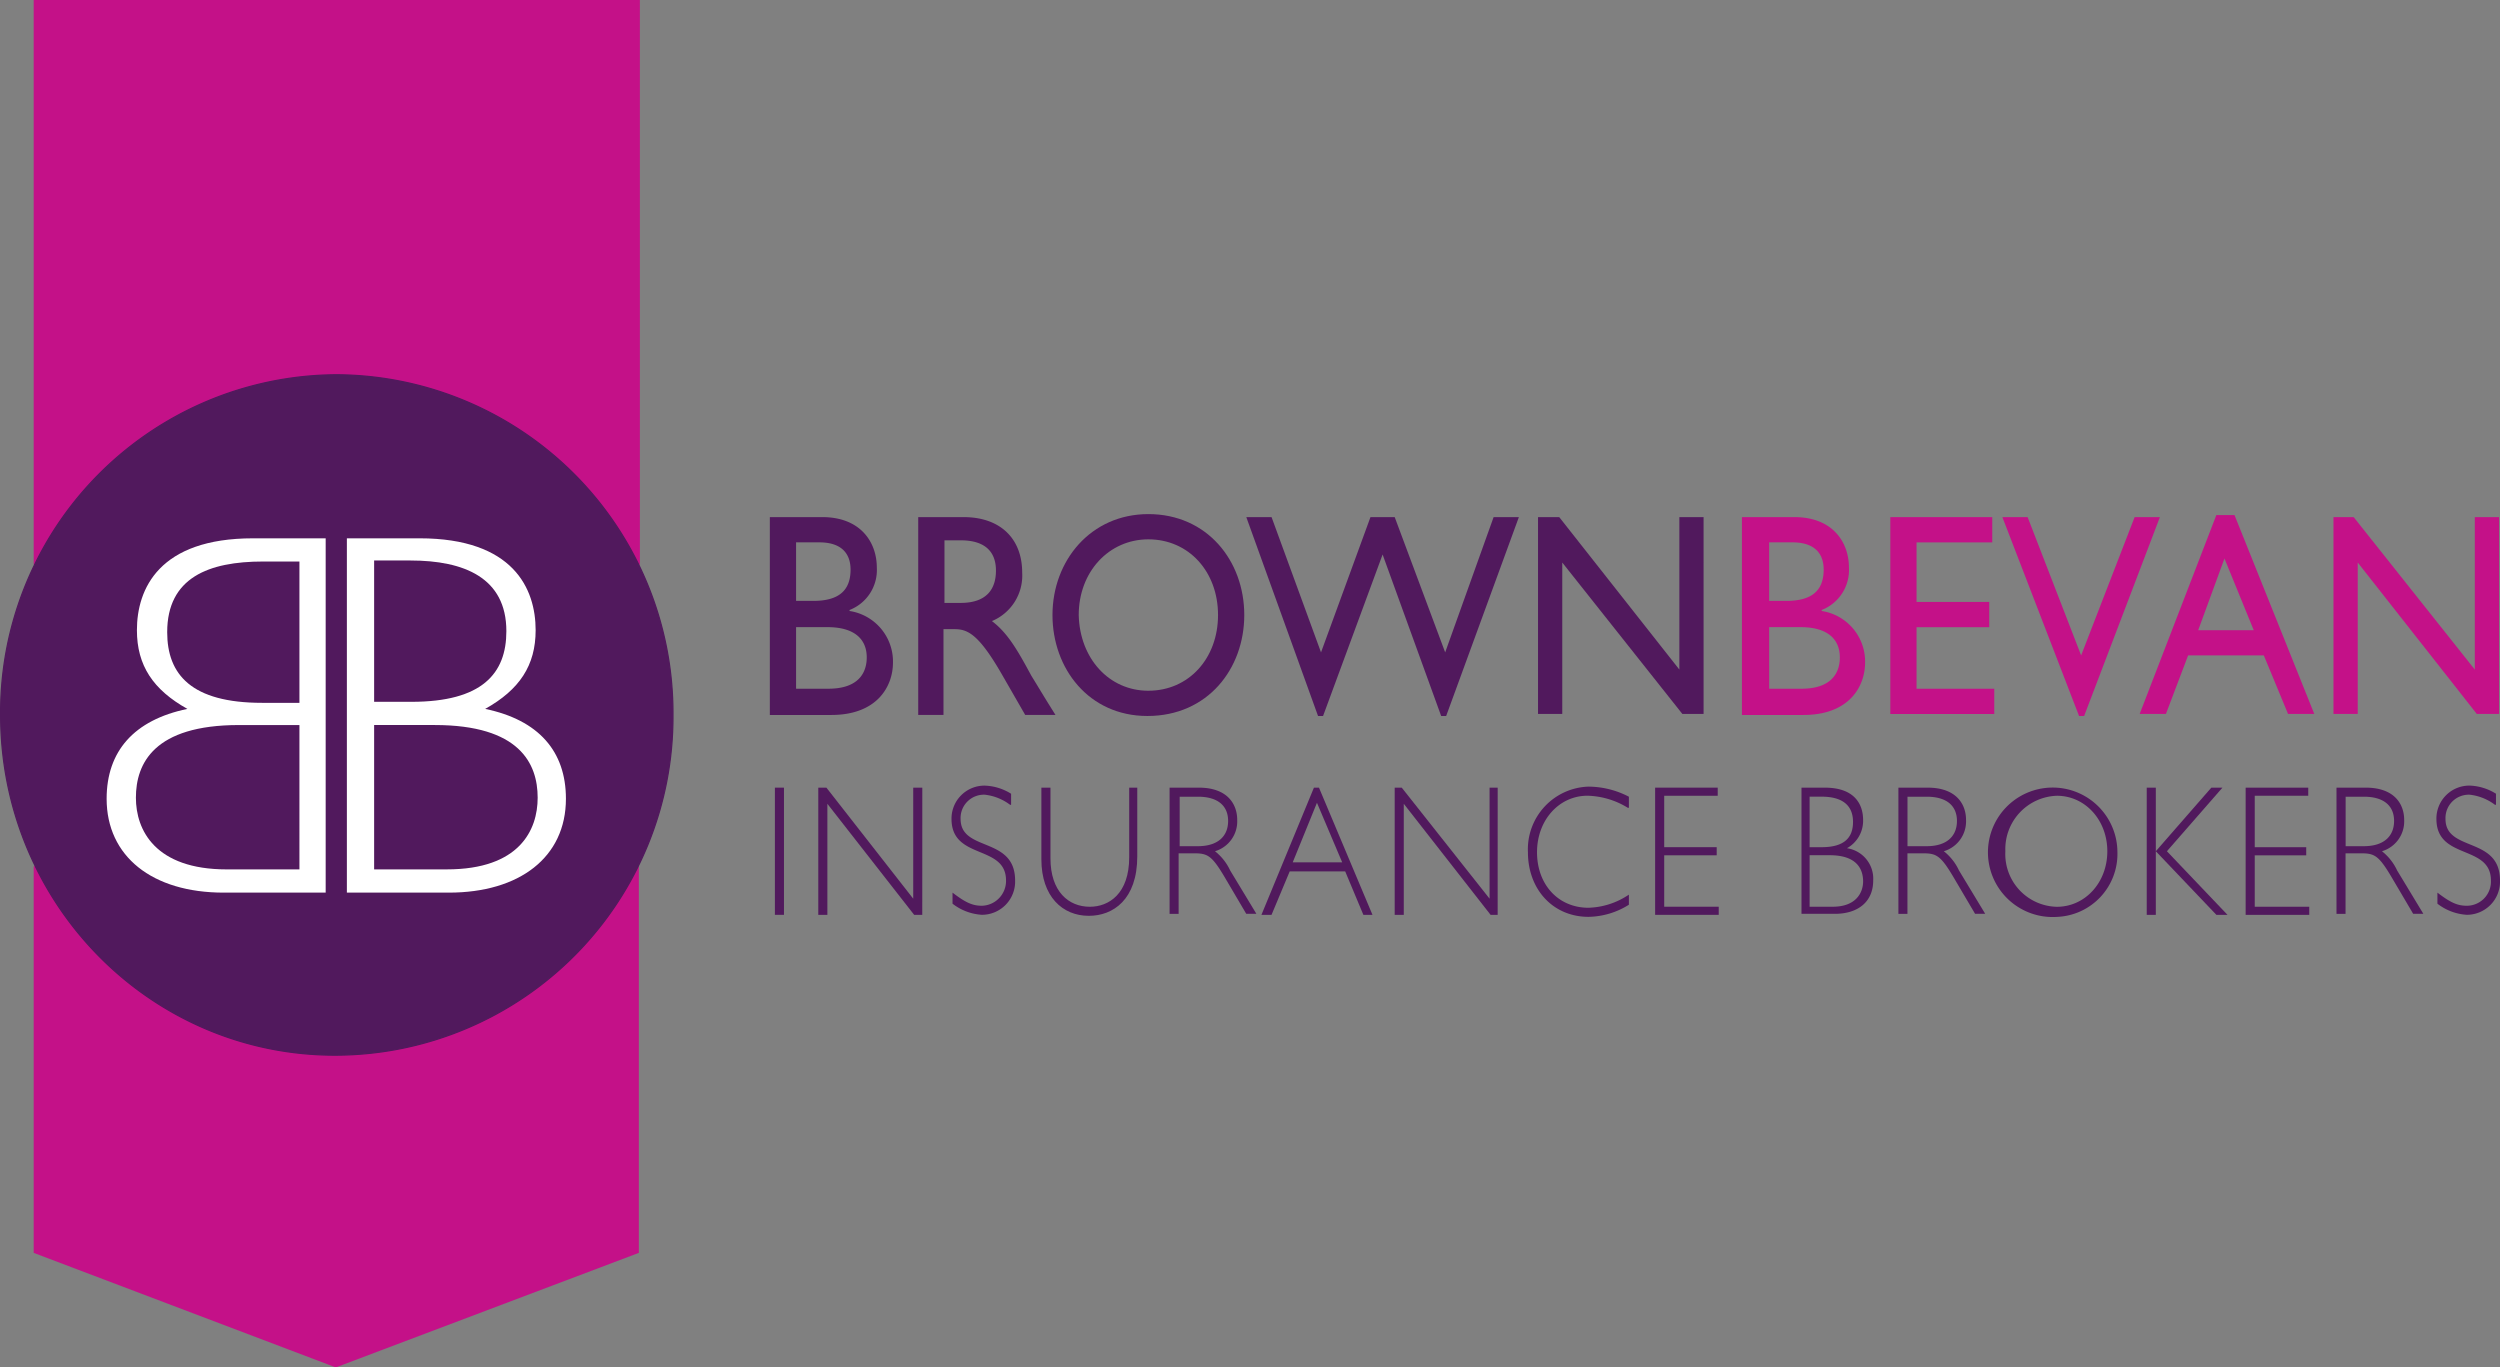
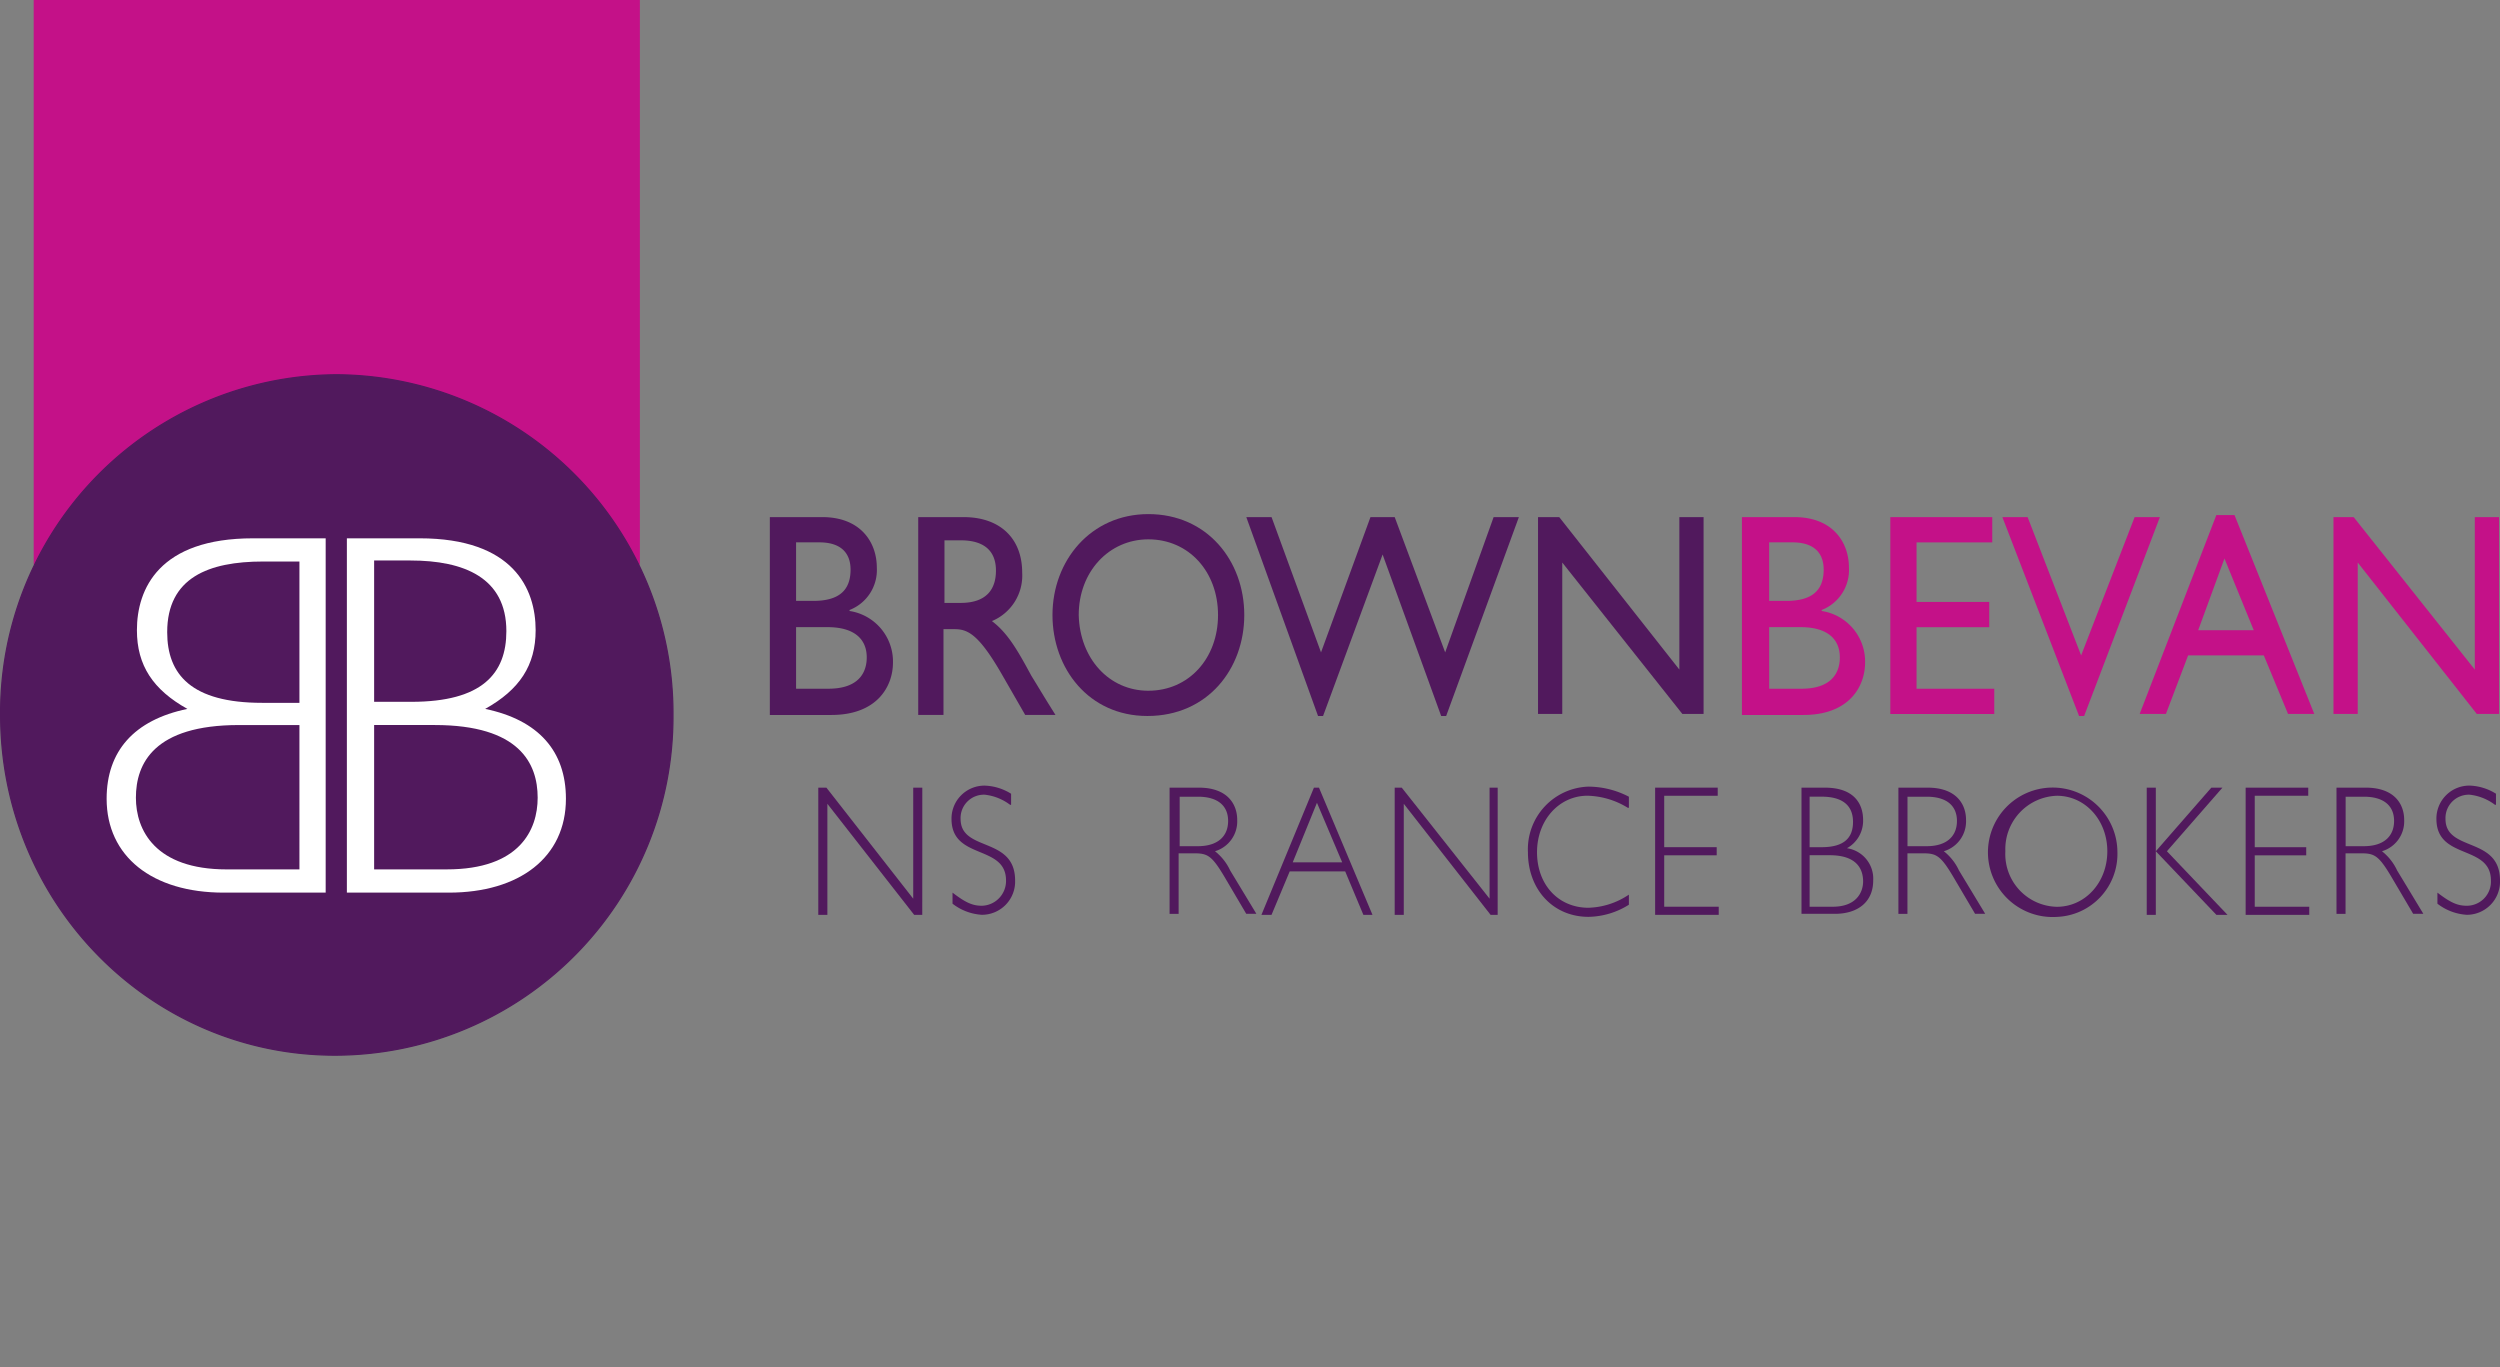
<svg xmlns="http://www.w3.org/2000/svg" width="277.13" height="151.58" version="1.1" viewBox="0 0 277.13 151.58">
  <rect x="0" y="0" width="277.13" height="151.58" fill="#808080" stroke="none" />
  <g transform="translate(-.029 .042)">
    <g transform="translate(3.905 .1)" fill="#c41188" stroke="#c41188" stroke-width=".283" data-name="Group 1815">
      <path transform="translate(-3.5 -.1)" d="M36.958,41.5A37.431,37.431,0,0,1,70.416,62.54V.1H3.5V62.54A37.3,37.3,0,0,1,36.958,41.5Z" data-name="Path 70" />
-       <path transform="translate(-3.5 10.098)" d="M36.958,106.837A37.431,37.431,0,0,1,3.5,85.8v42.746L36.846,141.19,70.3,128.546V85.8A37.138,37.138,0,0,1,36.958,106.837Z" data-name="Path 71" />
    </g>
    <g fill="#51195d">
-       <rect transform="translate(85.927 87.27)" width="1.007" height="14.099" data-name="Rectangle 954" />
      <path transform="translate(9.638 9.27)" d="M92.626,92.1h-.9L82.107,79.79V92.1H81.1V78H82l9.623,12.309V78h1.007Z" data-name="Path 72" />
      <path transform="translate(11.209 9.246)" d="M100.79,79.926a5.694,5.694,0,0,0-2.8-1.119,2.586,2.586,0,0,0-2.686,2.686c0,3.693,6.043,1.9,6.043,6.826a3.68,3.68,0,0,1-3.693,3.8,5.888,5.888,0,0,1-3.245-1.231V89.661c1.455,1.119,2.238,1.455,3.245,1.455a2.748,2.748,0,0,0,2.686-2.8c0-4.028-6.043-2.238-6.043-6.826A3.654,3.654,0,0,1,97.993,77.8a5.867,5.867,0,0,1,2.909.9v1.231Z" data-name="Path 73" />
-       <path transform="translate(12.268 9.27)" d="M113.83,78v7.609c0,4.812-2.686,6.6-5.371,6.6-2.909,0-5.259-2.126-5.259-6.266V78h1.007v7.833c0,3.693,2.014,5.371,4.364,5.371,2.126,0,4.364-1.455,4.364-5.483V78Z" data-name="Path 74" />
      <path transform="translate(13.779 9.27)" d="M116.907,84.49h2.126c2.238,0,3.357-1.119,3.357-2.8,0-1.567-1.007-2.686-3.357-2.686h-2.014V84.49ZM119.145,78c3.133,0,4.252,1.79,4.252,3.581a3.454,3.454,0,0,1-2.462,3.469,5.836,5.836,0,0,1,1.679,2.126l2.909,4.812H124.4l-2.238-3.8c-1.567-2.686-2.014-2.909-3.581-2.909h-1.678v6.714H115.9V78Z" data-name="Path 75" />
      <path transform="translate(14.862 9.27)" d="M131.154,79.678l-2.686,6.6h5.483ZM137.309,92.1H136.3l-2.014-4.812h-6.154L126.119,92.1H125L130.819,78h.559Z" data-name="Path 76" />
      <path transform="translate(16.433 9.27)" d="M149.614,92.1h-.783L139.207,79.79V92.1H138.2V78h.783l9.735,12.309V78h.9Z" data-name="Path 77" />
      <path transform="translate(18.004 9.258)" d="m162.48 80.25a8.945 8.945 0 0 0-4.478-1.343c-3.133 0-5.595 2.686-5.595 6.266s2.35 6.154 5.707 6.154a8.42 8.42 0 0 0 4.476-1.455v1.119a8.636 8.636 0 0 1-4.476 1.343c-3.916 0-6.714-3.021-6.714-7.162a6.944 6.944 0 0 1 6.714-7.273 9.8 9.8 0 0 1 4.476 1.119v1.232z" data-name="Path 78" />
      <path transform="translate(19.503 9.27)" d="M170.938,78.9h-5.931V84.6h5.819v.9h-5.819V91.2h6.043v.9H164V78h6.938Z" data-name="Path 79" />
      <path transform="translate(21.228 9.27)" d="M179.4,91.2h2.574c2.574,0,3.357-1.567,3.357-2.8,0-1.343-.671-2.909-3.693-2.909H179.4Zm0-6.6h1.343c2.574,0,3.469-1.119,3.469-2.8,0-2.126-1.567-2.8-3.469-2.8H179.4Zm1.678-6.6c3.469,0,4.252,2.014,4.252,3.581a3.475,3.475,0,0,1-1.79,3.133,3.413,3.413,0,0,1,2.909,3.581c0,2.35-1.678,3.693-4.252,3.693H178.5V78Z" data-name="Path 80" />
      <path transform="translate(22.371 9.27)" d="M189.107,84.49h2.126c2.238,0,3.357-1.119,3.357-2.8,0-1.567-1.007-2.686-3.357-2.686h-2.126ZM191.345,78c3.133,0,4.252,1.79,4.252,3.581a3.454,3.454,0,0,1-2.462,3.469,5.835,5.835,0,0,1,1.678,2.126l2.909,4.812H196.6l-2.238-3.8c-1.567-2.686-2.014-2.909-3.581-2.909h-1.679v6.714H188.1V78Z" data-name="Path 81" />
      <path transform="translate(23.525 9.27)" d="m204.51 78.9a5.911 5.911 0 0 0-5.707 6.154 5.841 5.841 0 0 0 5.707 6.154c3.133 0 5.595-2.686 5.595-6.154s-2.462-6.154-5.595-6.154m0 13.428a7.176 7.176 0 1 1 6.714-7.162 6.983 6.983 0 0 1-6.714 7.162" data-name="Path 82" />
      <path transform="translate(25.298 9.27)" d="M214.938,85.05l6.714,7.05h-1.231l-6.714-7.05V92.1H212.7V78h1.007v7.05L219.862,78h1.231Z" data-name="Path 83" />
      <path transform="translate(26.464 9.27)" d="M229.438,78.9h-5.931V84.6h5.707v.9h-5.707V91.2h6.043v.9H222.5V78h6.938Z" data-name="Path 84" />
      <path transform="translate(27.535 9.27)" d="M232.4,84.49h2.126c2.238,0,3.357-1.119,3.357-2.8,0-1.567-1.007-2.686-3.357-2.686h-2.014V84.49Zm2.35-6.49c3.133,0,4.252,1.79,4.252,3.581a3.454,3.454,0,0,1-2.462,3.469,5.835,5.835,0,0,1,1.679,2.126l2.909,4.812H240l-2.238-3.8c-1.567-2.686-2.014-2.909-3.581-2.909h-1.678v6.714H231.5V78Z" data-name="Path 85" />
      <path transform="translate(28.713 9.246)" d="M247.89,79.926a5.694,5.694,0,0,0-2.8-1.119,2.586,2.586,0,0,0-2.686,2.686c0,3.693,6.043,1.9,6.043,6.826a3.68,3.68,0,0,1-3.693,3.8,5.889,5.889,0,0,1-3.245-1.231V89.661c1.455,1.119,2.238,1.455,3.245,1.455a2.678,2.678,0,0,0,2.686-2.8c0-4.028-6.043-2.238-6.043-6.826a3.654,3.654,0,0,1,3.693-3.693,5.867,5.867,0,0,1,2.909.9v1.231Z" data-name="Path 86" />
      <path transform="translate(9.067 6.081)" d="M79.209,70.223H82.79c3.357,0,4.252-1.79,4.252-3.469,0-2.014-1.343-3.357-4.364-3.357H79.209Zm0-9.735h1.9c2.8,0,4.14-1.119,4.14-3.469,0-1.678-.9-3.021-3.469-3.021H79.209Zm-2.8-9.288h5.707c4.252,0,6.043,2.8,6.043,5.595a4.753,4.753,0,0,1-3.021,4.7v.112a5.668,5.668,0,0,1,4.812,5.707c0,2.686-1.79,5.819-6.826,5.819H76.3V51.2Z" data-name="Path 87" />
      <path transform="translate(10.816 6.081)" d="M93.909,60.711H95.7c3.021,0,3.916-1.678,3.916-3.581,0-2.014-1.119-3.357-3.916-3.357h-1.79ZM96.035,51.2c4.028,0,6.49,2.35,6.49,6.154a5.467,5.467,0,0,1-3.357,5.371c1.79,1.343,2.909,3.357,4.364,6.043.9,1.455,1.343,2.238,2.686,4.364h-3.357l-2.574-4.476c-2.574-4.476-3.8-5.035-5.259-5.035H93.8v9.511H91V51.2Z" data-name="Path 88" />
      <path transform="translate(12.399 6.045)" d="m114.93 70.482c4.476 0 7.721-3.581 7.721-8.392s-3.245-8.39-7.721-8.39c-4.364 0-7.721 3.581-7.721 8.392 0.112 4.812 3.357 8.392 7.721 8.392m0-19.582c6.49 0 10.63 5.147 10.63 11.19 0 5.931-4.028 11.19-10.742 11.19-6.49 0-10.519-5.259-10.519-11.19 0-6.043 4.252-11.19 10.63-11.19" data-name="Path 89" />
      <path transform="translate(14.684 6.081)" d="M145.656,73.244H145.1l-6.49-17.9-6.6,17.9h-.559L123.5,51.2h2.8l5.483,14.995L137.264,51.2h2.686l5.595,14.995L150.915,51.2h2.8Z" data-name="Path 90" />
      <path transform="translate(18.123 6.081)" d="M170.751,73.02H168.4L155.086,56.235V73.02H152.4V51.2h2.35l13.316,16.9V51.2h2.686Z" data-name="Path 91" />
    </g>
    <g fill="#c41188">
      <path transform="translate(20.526 6.081)" d="M175.621,70.223H179.2c3.357,0,4.252-1.79,4.252-3.469,0-2.014-1.343-3.357-4.364-3.357h-3.469Zm0-9.735h1.9c2.8,0,4.14-1.119,4.14-3.469,0-1.678-.9-3.021-3.469-3.021h-2.574v6.49ZM172.712,51.2h5.707c4.252,0,6.043,2.8,6.043,5.595a4.753,4.753,0,0,1-3.021,4.7v.112a5.668,5.668,0,0,1,4.812,5.707c0,2.686-1.79,5.819-6.826,5.819H172.6V51.2Z" data-name="Path 92" />
      <path transform="translate(22.275 6.081)" d="M198.6,54h-8.393v6.6h8.057v2.8h-8.057v6.826h8.616v2.8H187.3V51.2h11.3Z" data-name="Path 93" />
      <path transform="translate(23.596 6.081)" d="M207.464,73.244H206.9L198.4,51.2h2.8l5.931,15.33,5.931-15.33h2.8Z" data-name="Path 94" />
      <path transform="translate(25.215 6.057)" d="M218.49,63.757h6.154L221.4,55.812Zm12.868,9.288h-2.909l-2.686-6.49h-8.392l-2.462,6.49H212L220.5,51h2.014Z" data-name="Path 95" />
      <path transform="translate(27.499 6.081)" d="M249.552,73.02H247.09l-13.2-16.785V73.02H231.2V51.2h2.238l13.428,16.9V51.2h2.686Z" data-name="Path 96" />
    </g>
    <g transform="translate(.1 41.503)" data-name="Group 1817">
      <path transform="translate(-.1 -37.1)" d="M74.625,74.81a37.49,37.49,0,0,1-37.262,37.71C16.773,112.632.1,95.735.1,74.81A37.419,37.419,0,0,1,37.362,37.1,37.49,37.49,0,0,1,74.625,74.81" fill="#51195d" stroke="#51195d" stroke-width=".142" data-name="Path 97" />
      <g transform="translate(11.749 18.128)" fill="#fff" data-name="Group 1816">
        <path transform="translate(-10.6 -53.3)" d="M31.973,74H25.259c-9.4,0-11.414,4.252-11.414,8.057,0,3.581,2.126,7.945,10.071,7.945h8.057Zm0-18.128H27.944c-6.043,0-10.63,1.79-10.63,7.833,0,4.7,2.686,7.833,10.519,7.833h4.14ZM34.882,53.3V92.577H23.58c-7.945,0-12.98-4.028-12.98-10.407,0-5.259,3.021-8.728,8.952-9.959-3.8-2.126-5.595-4.812-5.595-8.728,0-4.588,2.462-10.183,12.868-10.183h8.057Z" data-name="Path 98" />
        <path transform="translate(-7.768 -53.3)" d="M37.421,90h8.057c8.057,0,10.071-4.364,10.071-7.945,0-3.8-2.014-8.057-11.414-8.057H37.421Zm0-18.575h4.14c7.833,0,10.519-3.133,10.519-7.833,0-5.931-4.7-7.833-10.63-7.833H37.421ZM42.457,53.3c10.407,0,12.868,5.595,12.868,10.183,0,3.916-1.79,6.6-5.595,8.728,5.931,1.231,8.952,4.7,8.952,9.959,0,6.49-5.147,10.407-12.98,10.407H34.4V53.3Z" data-name="Path 99" />
      </g>
    </g>
  </g>
</svg>